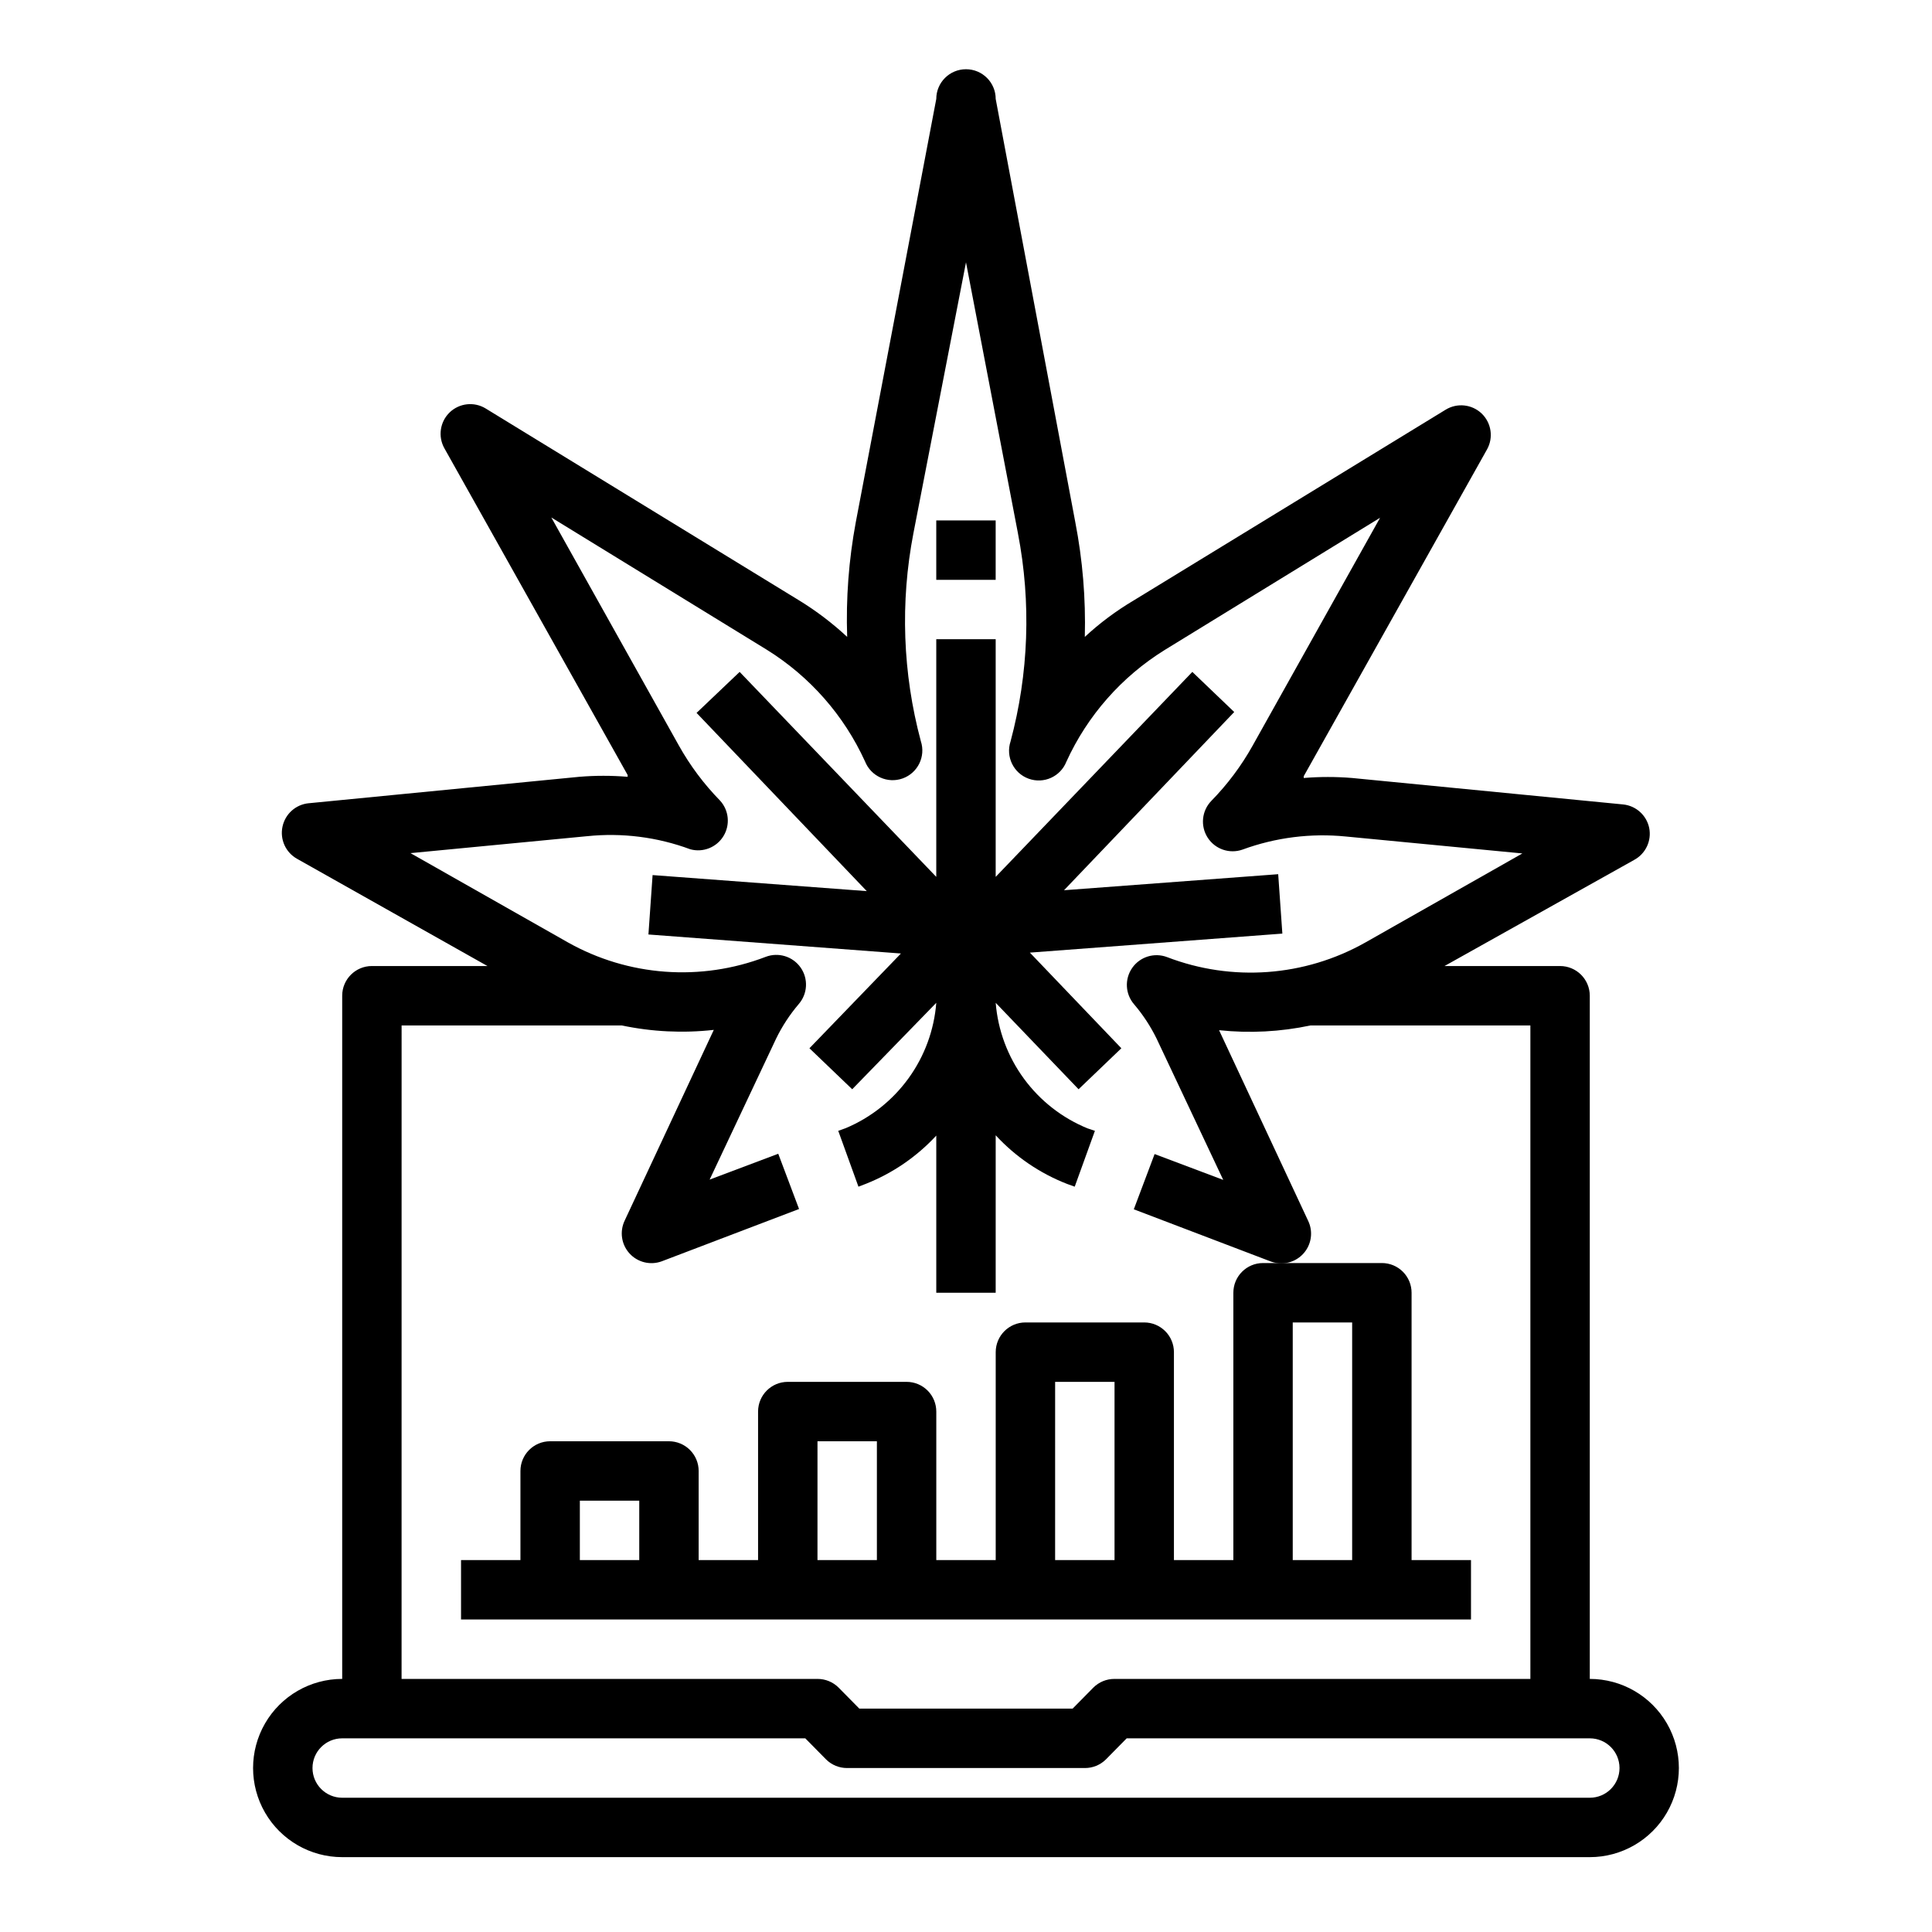
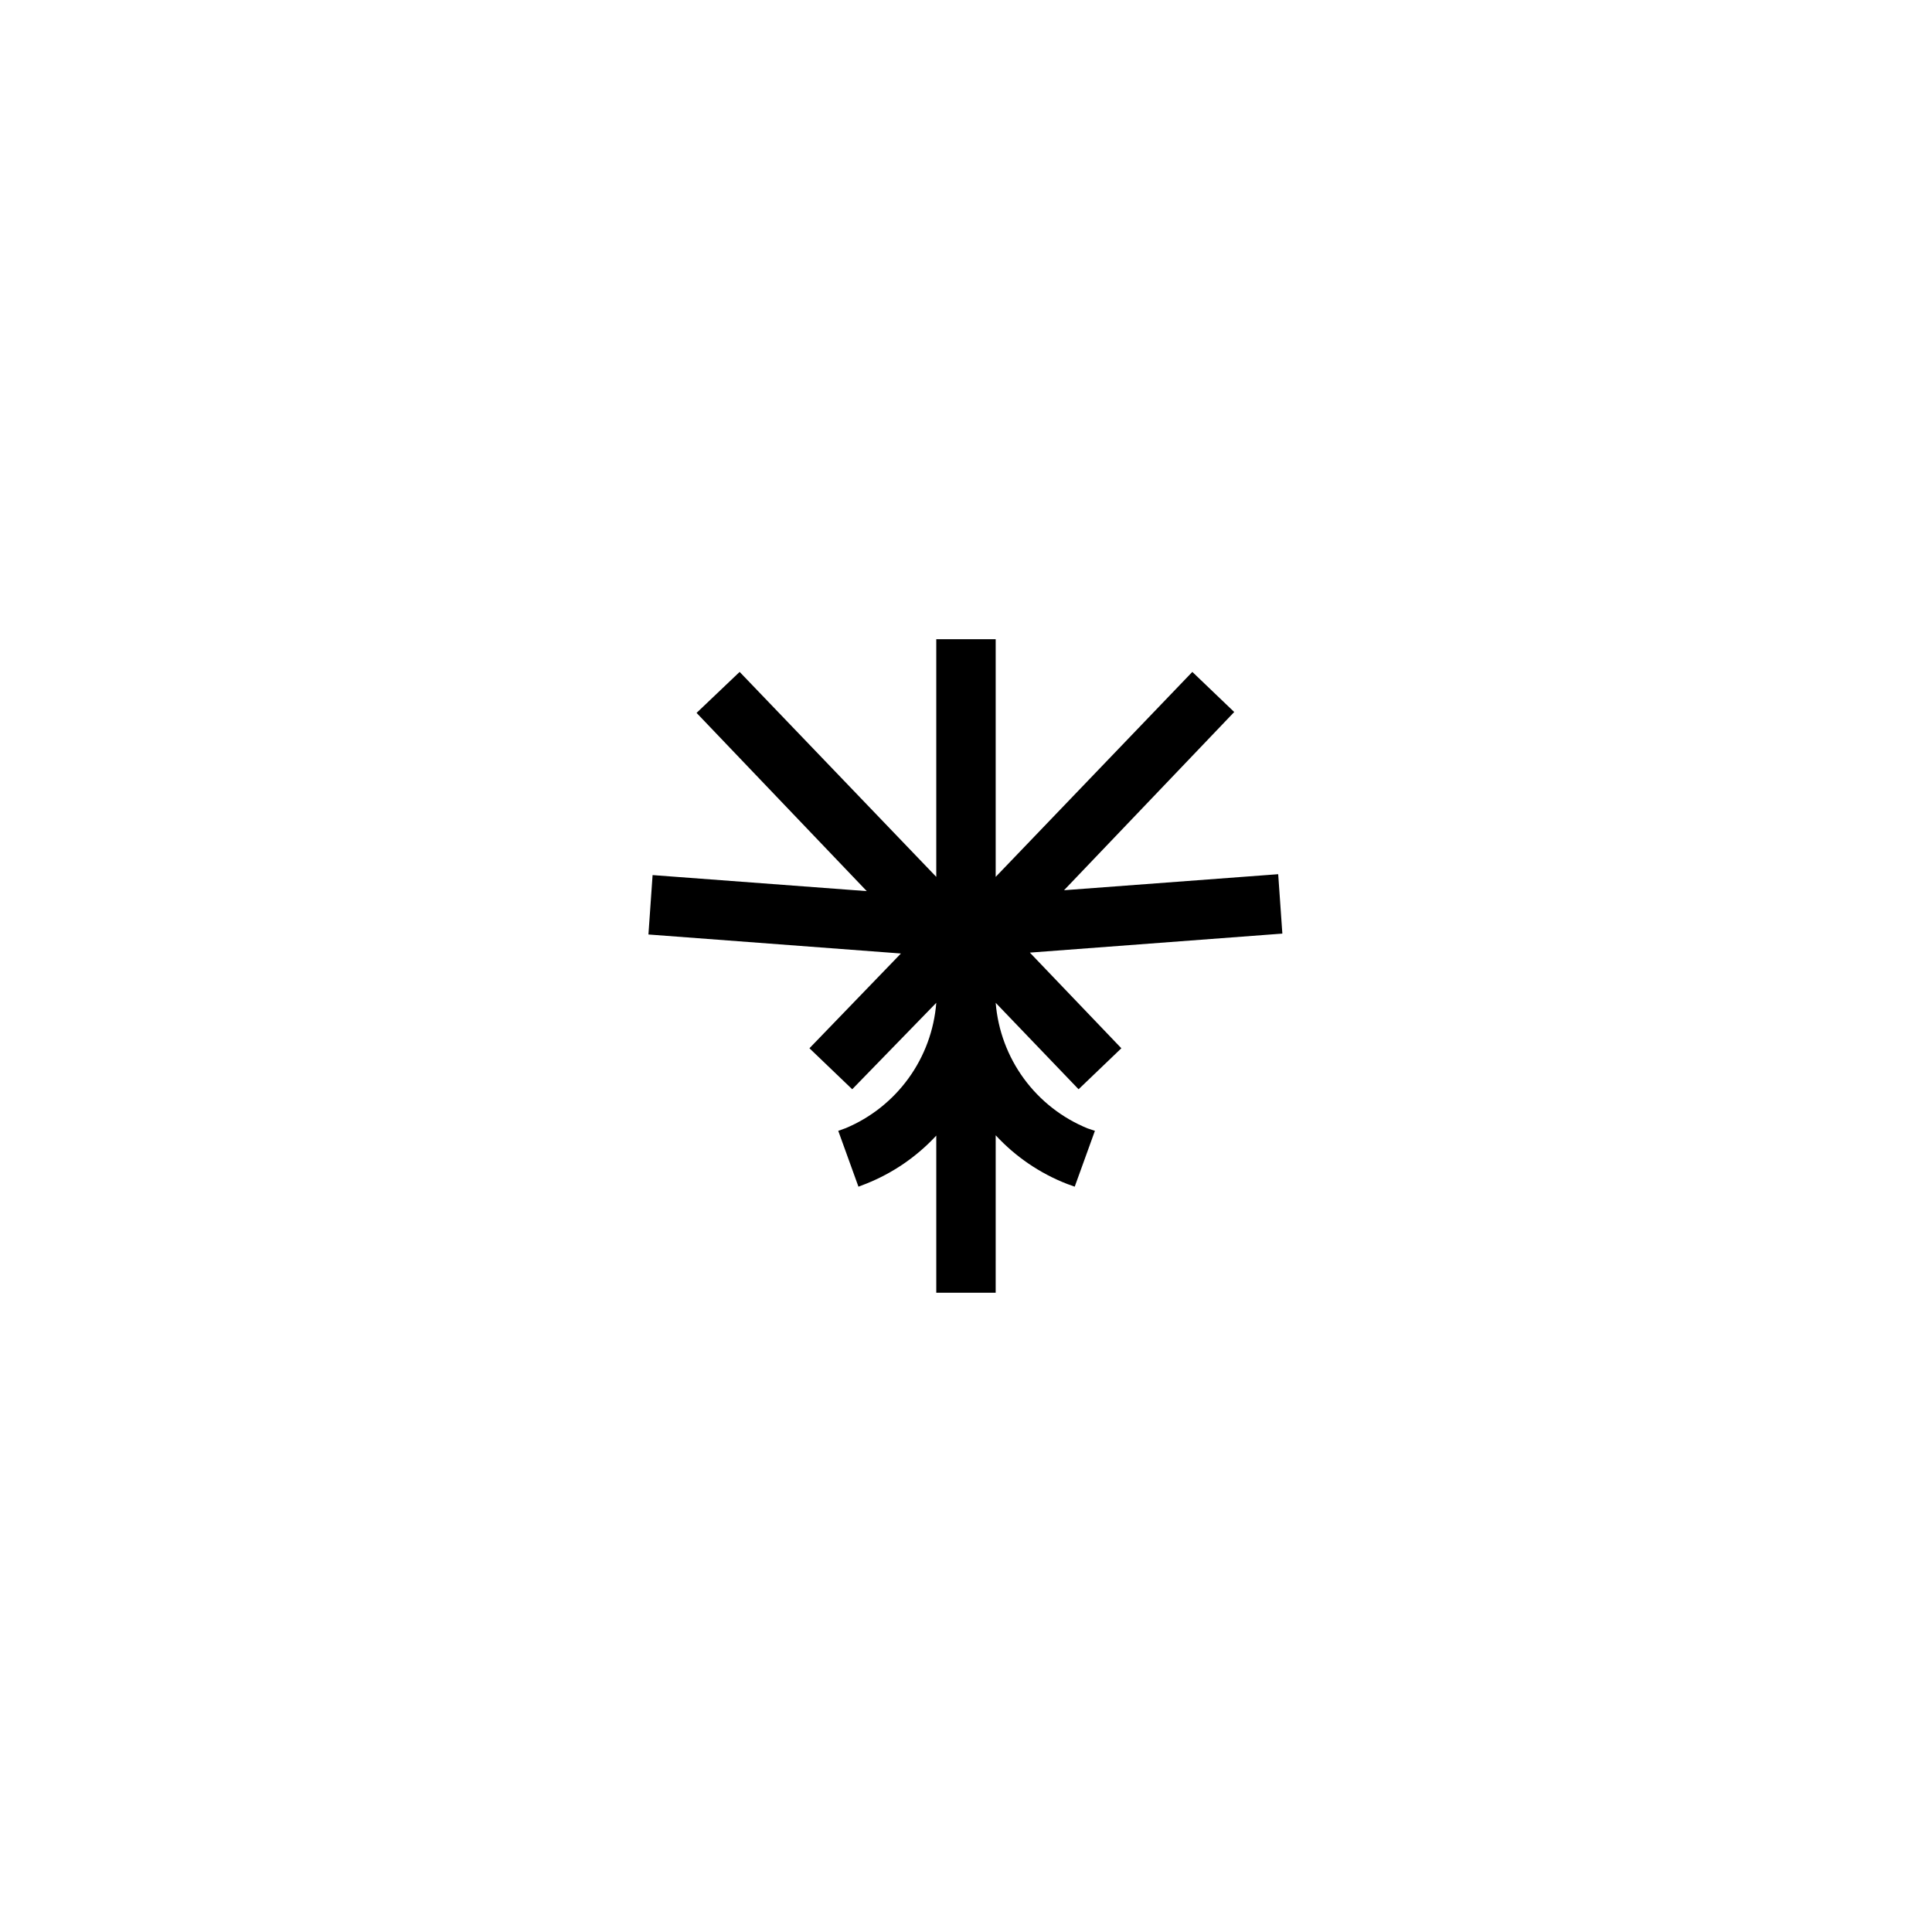
<svg xmlns="http://www.w3.org/2000/svg" fill="#000000" width="800px" height="800px" version="1.1" viewBox="144 144 512 512">
  <g>
-     <path d="m565.31 588.93v-181.05c0-2.09-0.832-4.09-2.309-5.566-1.477-1.477-3.477-2.305-5.566-2.305h-30.621l50.223-28.102v-0.004c3.07-1.637 4.703-5.09 4.016-8.5-0.703-3.363-3.508-5.879-6.926-6.219l-71.793-7.008c-4.269-0.352-8.562-0.352-12.832 0v-0.473l48.57-86.594v0.004c1.75-3.129 1.168-7.043-1.418-9.527-2.578-2.457-6.484-2.875-9.523-1.023l-82.656 50.539c-4.66 2.762-9.016 6.004-12.988 9.684 0.266-10.191-0.578-20.379-2.519-30.387l-21.098-112.18c0-4.348-3.523-7.871-7.871-7.871s-7.875 3.523-7.875 7.871l-21.332 112.18c-1.863 10.016-2.629 20.203-2.281 30.387-3.918-3.644-8.191-6.891-12.754-9.684l-83.051-50.852c-3.039-1.855-6.945-1.434-9.523 1.023-2.586 2.481-3.168 6.394-1.418 9.523l48.57 86.594v0.473c-4.269-0.355-8.562-0.355-12.832 0l-71.715 7.008v-0.004c-3.418 0.34-6.223 2.856-6.926 6.219-0.715 3.375 0.848 6.82 3.856 8.504l50.461 28.418h-30.621c-4.348 0-7.871 3.523-7.871 7.871v181.05c-8.438 0-16.234 4.504-20.453 11.809-4.219 7.309-4.219 16.309 0 23.617 4.219 7.305 12.016 11.809 20.453 11.809h330.62c8.438 0 16.23-4.504 20.449-11.809 4.219-7.309 4.219-16.309 0-23.617-4.219-7.305-12.012-11.809-20.449-11.809zm-314.88-173.18h58.332c8.02 1.691 16.258 2.09 24.402 1.18l-23.617 50.539h0.004c-1.391 2.894-0.883 6.34 1.281 8.711 2.164 2.371 5.547 3.191 8.559 2.074l36.367-13.855-5.512-14.641-18.184 6.848 17.633-37.391c1.605-3.285 3.613-6.352 5.984-9.133 2.359-2.723 2.57-6.703 0.504-9.66-2.062-2.957-5.871-4.133-9.242-2.856-17.203 6.606-36.457 5.191-52.508-3.859l-41.645-23.617 46.762-4.488v0.004c9.277-0.969 18.652 0.219 27.395 3.465 3.383 0.918 6.961-0.508 8.785-3.5s1.453-6.828-0.914-9.41c-4.277-4.375-7.957-9.297-10.941-14.645l-33.77-60.379 57.07 35.031c11.418 7.082 20.48 17.379 26.059 29.602 1.562 3.961 5.992 5.965 10 4.516 4.008-1.449 6.133-5.824 4.797-9.871-4.82-17.98-5.492-36.824-1.965-55.102l13.934-71.793 13.777 71.871h-0.004c3.527 18.277 2.856 37.121-1.969 55.102-1.332 4.047 0.793 8.422 4.801 9.871 4.004 1.449 8.438-0.551 10-4.516 5.578-12.223 14.641-22.52 26.059-29.602l57.07-35.031-33.77 60.379v0.004c-2.984 5.344-6.664 10.266-10.945 14.641-2.547 2.621-2.953 6.652-0.984 9.73 1.973 3.082 5.805 4.398 9.25 3.18 8.754-3.211 18.121-4.394 27.398-3.465l46.762 4.488-41.645 23.617h-0.004c-16.051 9.047-35.305 10.461-52.504 3.856-3.371-1.277-7.18-0.102-9.242 2.856-2.066 2.957-1.859 6.938 0.504 9.66 2.367 2.781 4.379 5.852 5.981 9.133l17.633 37.391-18.184-6.848-5.512 14.641 36.367 13.855h0.004c0.883 0.32 1.816 0.48 2.754 0.473 2.699-0.008 5.203-1.395 6.641-3.68 1.438-2.281 1.605-5.141 0.445-7.578l-23.617-50.539v0.004c8.102 0.855 16.281 0.43 24.246-1.262h58.254v173.18h-110.21c-2.094-0.012-4.106 0.812-5.59 2.285l-5.512 5.59h-56.52l-5.512-5.59c-1.484-1.473-3.496-2.297-5.59-2.285h-110.21zm314.88 204.67h-330.62c-4.348 0-7.875-3.523-7.875-7.871 0-4.348 3.527-7.871 7.875-7.871h122.72l5.512 5.59c1.484 1.473 3.496 2.293 5.59 2.281h62.977c2.09 0.012 4.102-0.809 5.586-2.281l5.512-5.59h122.73c4.348 0 7.871 3.523 7.871 7.871 0 4.348-3.523 7.871-7.871 7.871z" />
    <path d="m358.51 421.8 11.336 10.863 22.277-22.906c-0.562 7.207-3.102 14.121-7.34 19.98-4.234 5.859-10 10.441-16.668 13.238l-1.969 0.707 5.352 14.801 2.047-0.789c7.066-2.816 13.41-7.172 18.578-12.75v41.641h15.742l0.004-41.723c5.258 5.695 11.746 10.109 18.973 12.91l1.969 0.707 5.352-14.801-1.891-0.629v0.004c-6.75-2.746-12.609-7.312-16.918-13.191-4.309-5.883-6.898-12.84-7.484-20.105l21.965 22.906 11.336-10.863-24.246-25.348 66.914-5.039-1.102-15.742-56.758 4.25 45.105-47.23-11.102-10.629-52.113 54.316v-62.977h-15.746v62.977l-52.109-54.316-11.414 10.863 45.105 47.23-56.758-4.25-1.102 15.742 66.914 5.039z" />
-     <path d="m392.12 281.92h15.742v15.742h-15.742z" />
-     <path d="m470.85 486.59v70.848h-15.746v-55.102c0-2.09-0.828-4.09-2.305-5.566-1.477-1.477-3.477-2.309-5.566-2.309h-31.488c-4.348 0-7.871 3.527-7.871 7.875v55.105l-15.746-0.004v-39.359c0-2.086-0.828-4.09-2.305-5.566-1.477-1.477-3.477-2.305-5.566-2.305h-31.488c-4.348 0-7.871 3.523-7.871 7.871v39.359h-15.746v-23.613c0-2.09-0.828-4.09-2.305-5.566-1.477-1.477-3.477-2.309-5.566-2.309h-31.488c-4.348 0-7.871 3.527-7.871 7.875v23.617l-15.742-0.004v15.742l267.65 0.004v-15.746h-15.746v-70.848c0-2.086-0.828-4.09-2.305-5.566-1.477-1.477-3.481-2.305-5.566-2.305h-31.488c-4.348 0-7.871 3.523-7.871 7.871zm-47.23 23.617h15.742v47.23h-15.746zm-62.977 15.742h15.742v31.488h-15.746zm-62.977 15.742h15.742v15.742l-15.742 0.004zm204.67-47.23v62.977h-15.746v-62.977z" />
  </g>
</svg>